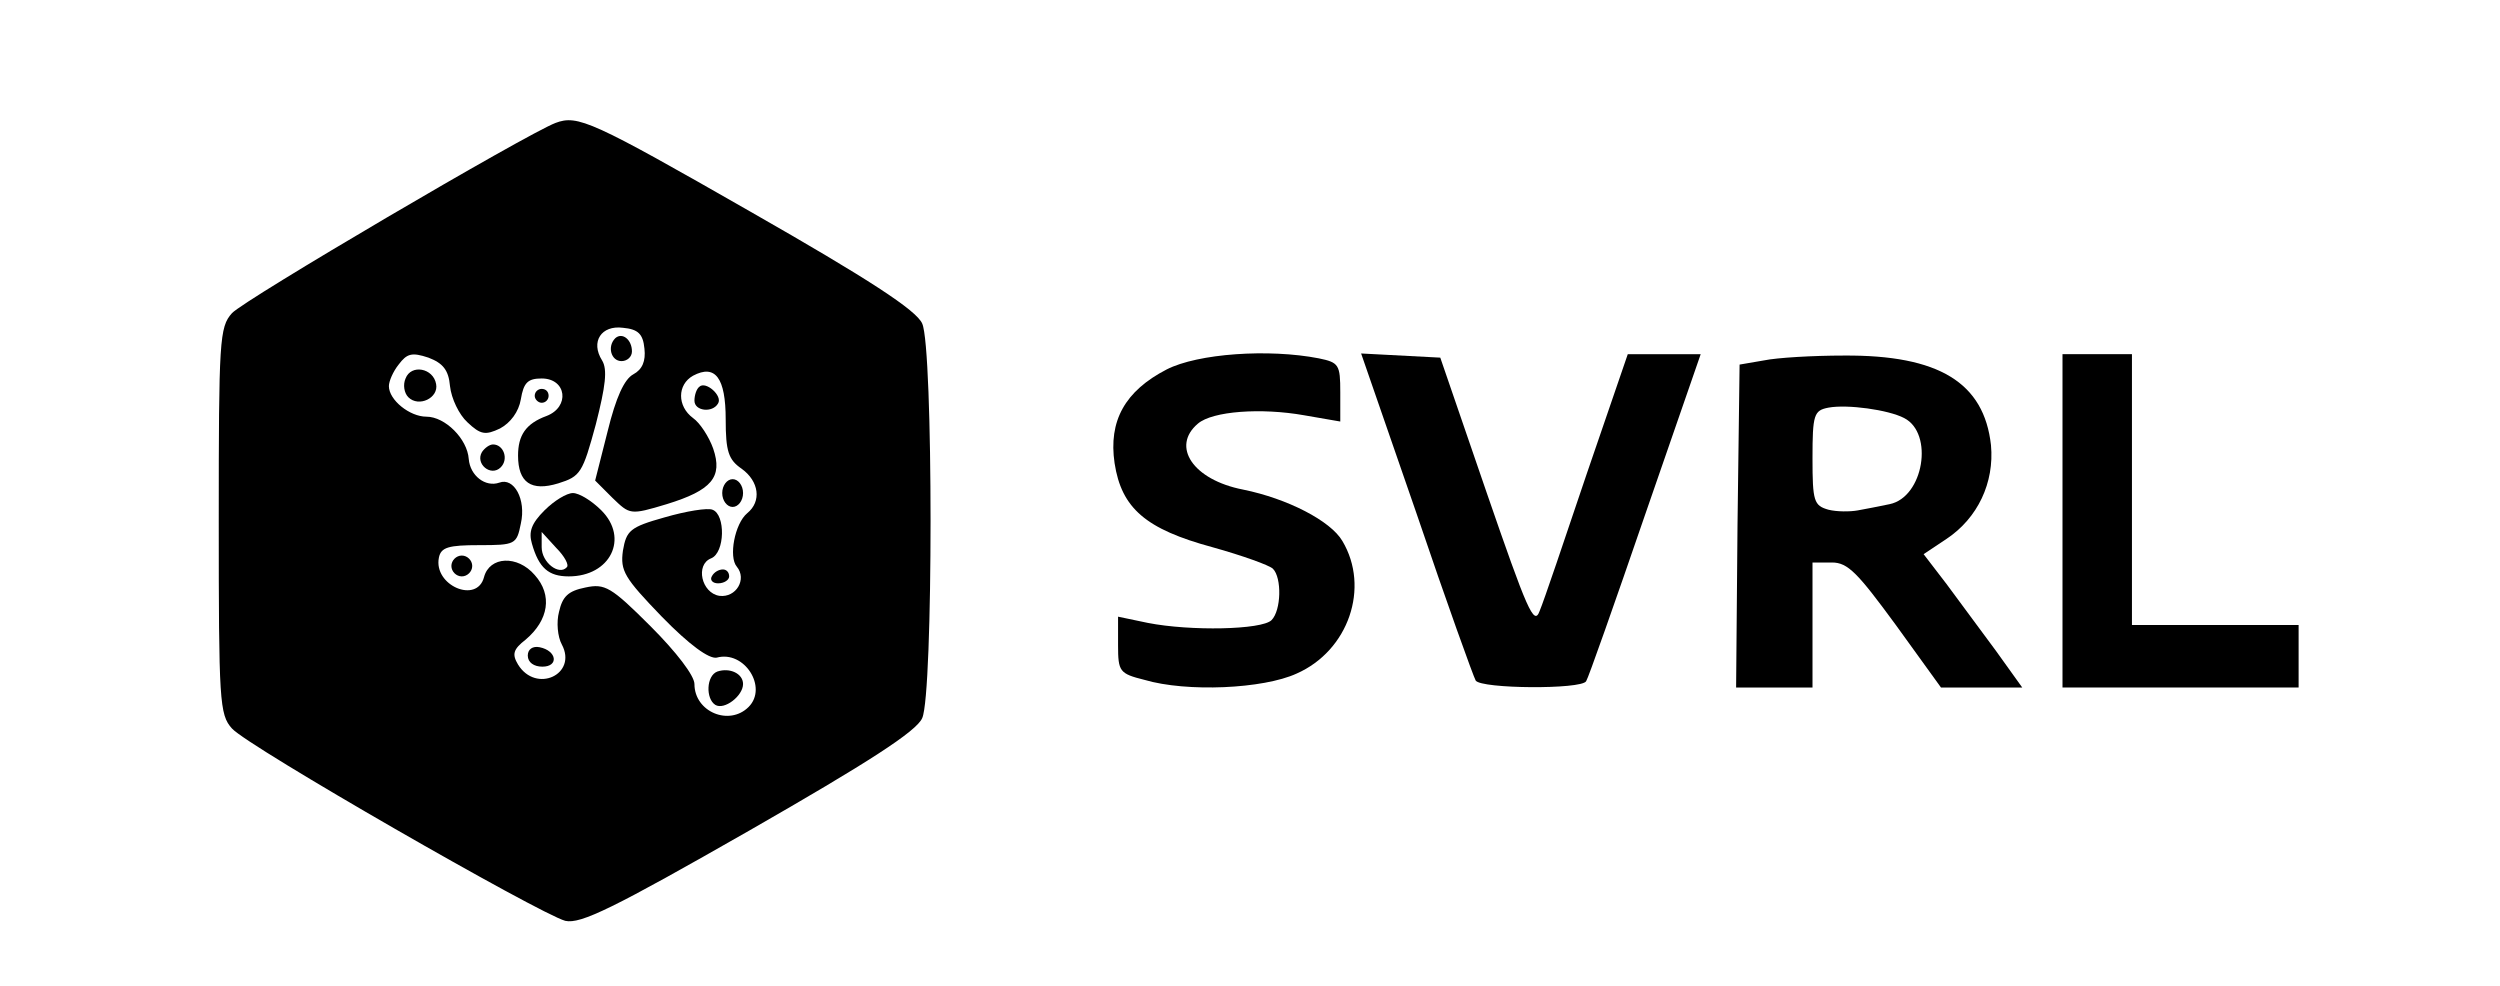
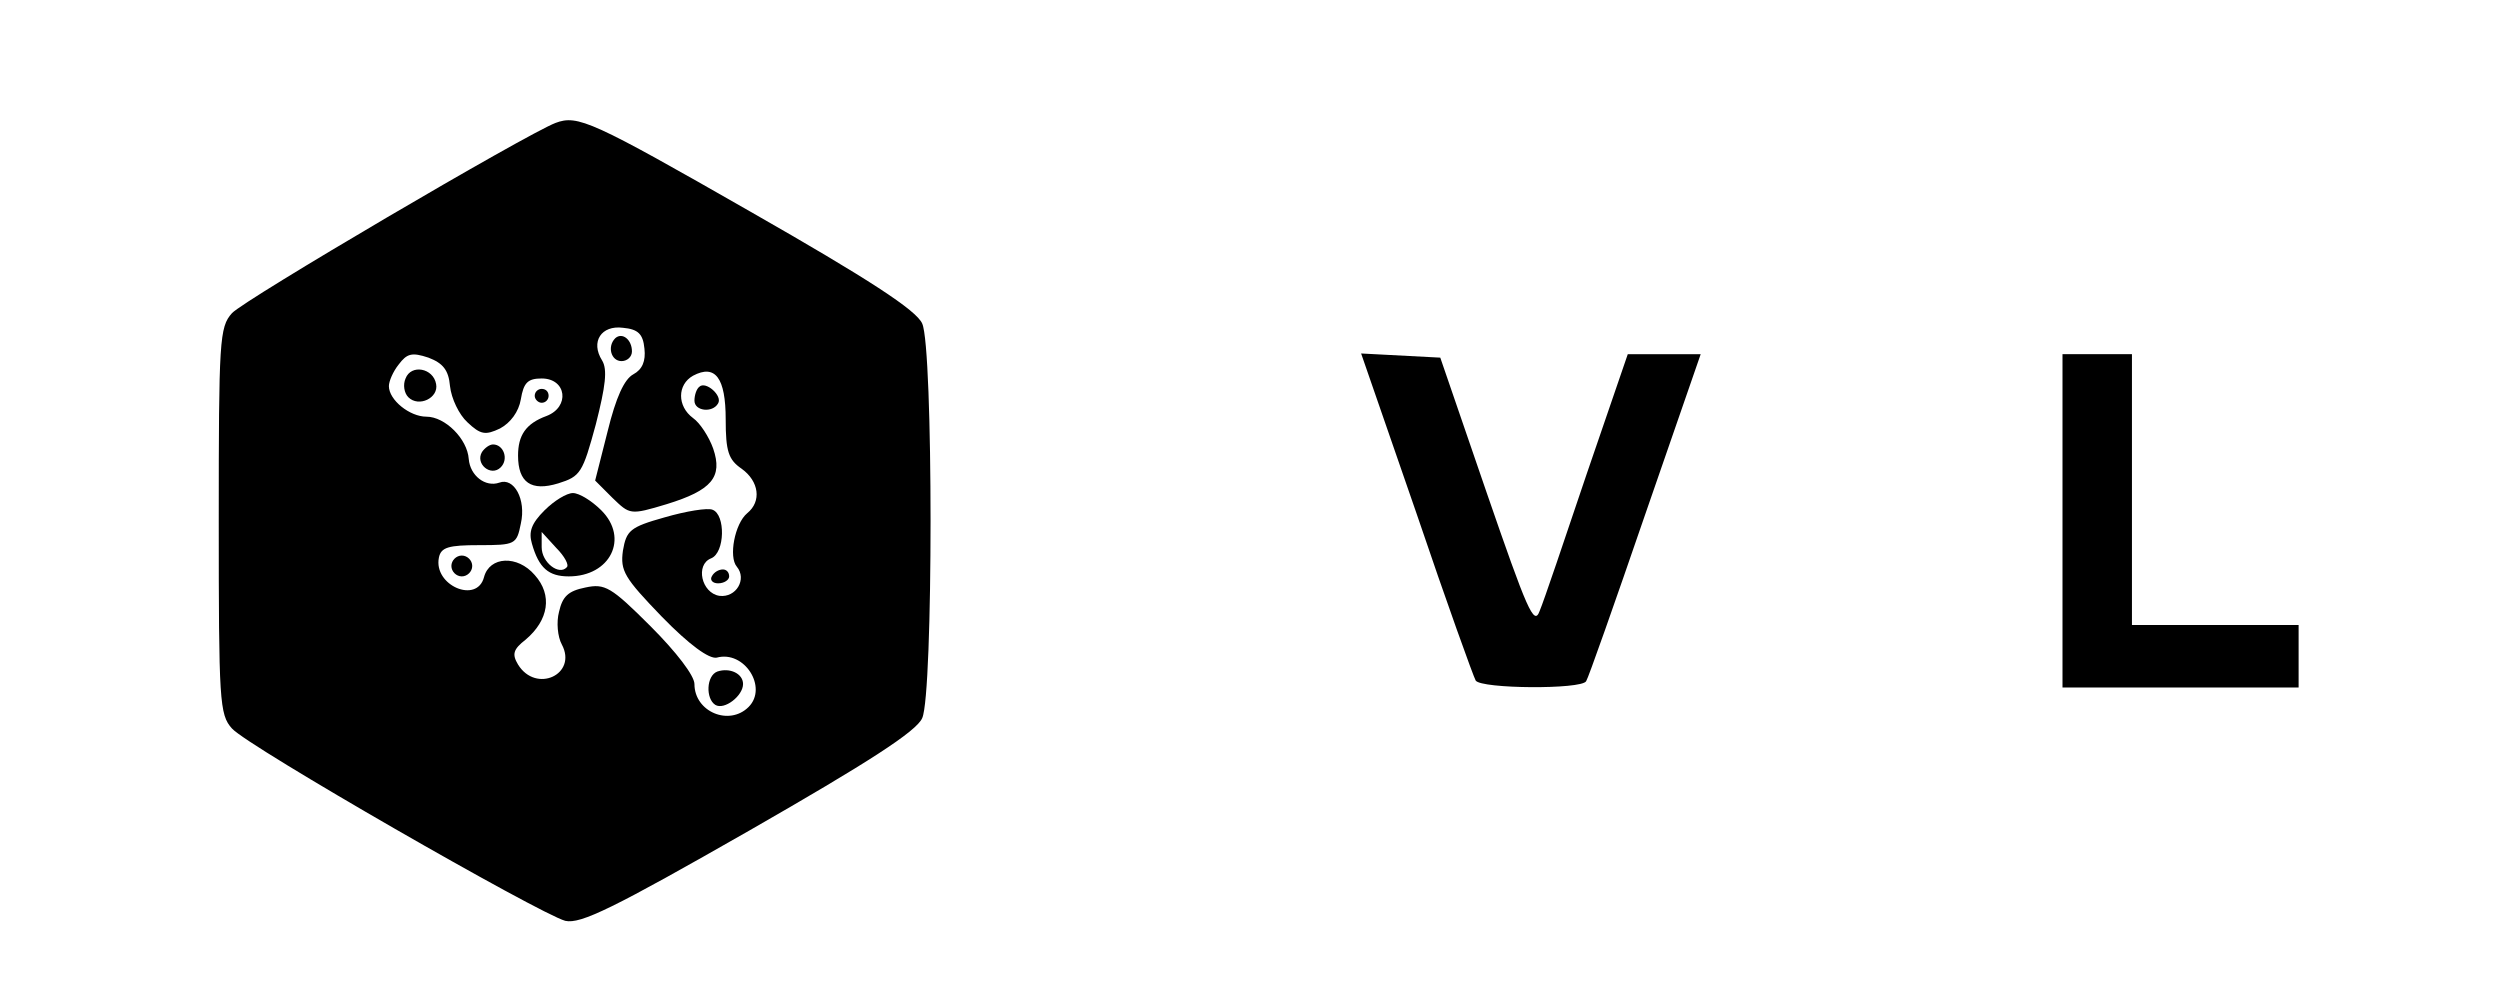
<svg xmlns="http://www.w3.org/2000/svg" version="1.0" width="360pt" height="142pt" viewBox="0 0 360 142" preserveAspectRatio="xMidYMid meet">
  <g transform="translate(0,142) scale(0.1,-0.1)" fill="#000000" stroke="none">
    <path d="M800 1243 c-42 -16 -449 -255 -466 -274 -18 -20 -19 -39 -19 -299 0 -260 1 -279 19 -299 23 -26 443 -267 480 -277 22 -5 69 18 265 130 171 98 241 143 249 162 16 35 16 533 0 568 -8 19 -77 64 -247 161 -229 131 -249 140 -281 128z m128 -325 c2 -18 -3 -30 -16 -37 -13 -7 -25 -33 -37 -82 l-18 -71 25 -25 c25 -24 25 -25 78 -9 65 20 81 39 67 80 -6 17 -19 37 -29 44 -23 17 -23 48 0 61 32 17 47 -3 47 -63 0 -46 4 -58 23 -71 25 -18 29 -47 8 -64 -18 -15 -27 -63 -15 -77 15 -18 -1 -45 -25 -42 -26 4 -35 45 -12 54 20 8 21 63 2 70 -7 3 -38 -2 -69 -11 -50 -14 -55 -19 -60 -48 -4 -29 2 -39 56 -95 40 -41 68 -61 79 -59 40 11 74 -43 46 -71 -28 -28 -78 -7 -78 33 0 12 -26 46 -63 83 -57 57 -66 62 -94 56 -25 -5 -33 -13 -38 -35 -4 -15 -2 -36 4 -47 23 -43 -37 -71 -63 -29 -9 15 -7 22 11 36 33 28 39 64 13 93 -25 29 -65 27 -73 -3 -10 -39 -73 -12 -65 28 3 15 14 18 58 18 52 0 54 1 60 31 8 35 -10 67 -31 59 -20 -7 -42 10 -44 34 -2 29 -34 61 -61 61 -24 0 -54 24 -54 44 0 7 6 21 14 31 12 16 19 18 43 10 21 -8 29 -18 31 -41 2 -18 13 -41 25 -52 19 -18 26 -19 47 -9 15 8 27 24 30 42 4 24 10 30 30 30 36 0 41 -41 7 -54 -30 -11 -41 -28 -41 -57 0 -39 19 -52 58 -40 32 10 35 15 54 85 14 55 17 79 9 92 -17 27 -1 51 30 47 22 -2 29 -9 31 -30z" />
    <path d="M886 933 c-12 -12 -6 -33 9 -33 8 0 15 6 15 14 0 17 -14 28 -24 19z" />
    <path d="M584 875 c-4 -9 -2 -21 4 -27 15 -15 44 -1 40 19 -4 23 -36 29 -44 8z" />
-     <path d="M1007 863 c-4 -3 -7 -12 -7 -20 0 -15 26 -18 34 -4 7 11 -18 33 -27 24z" />
+     <path d="M1007 863 c-4 -3 -7 -12 -7 -20 0 -15 26 -18 34 -4 7 11 -18 33 -27 24" />
    <path d="M770 850 c0 -5 5 -10 10 -10 6 0 10 5 10 10 0 6 -4 10 -10 10 -5 0 -10 -4 -10 -10z" />
    <path d="M694 769 c-10 -17 13 -36 27 -22 12 12 4 33 -11 33 -5 0 -12 -5 -16 -11z" />
-     <path d="M1040 710 c0 -11 7 -20 15 -20 8 0 15 9 15 20 0 11 -7 20 -15 20 -8 0 -15 -9 -15 -20z" />
    <path d="M784 685 c-19 -19 -23 -31 -18 -48 10 -35 24 -47 53 -47 60 0 87 55 47 95 -14 14 -32 25 -41 25 -9 0 -27 -11 -41 -25z m32 -82 c-11 -12 -36 7 -36 29 l0 22 21 -23 c12 -12 19 -25 15 -28z" />
    <path d="M650 605 c0 -8 7 -15 15 -15 8 0 15 7 15 15 0 8 -7 15 -15 15 -8 0 -15 -7 -15 -15z" />
    <path d="M1025 590 c-3 -5 1 -10 9 -10 9 0 16 5 16 10 0 6 -4 10 -9 10 -6 0 -13 -4 -16 -10z" />
-     <path d="M760 476 c0 -10 9 -16 21 -16 24 0 21 23 -4 28 -10 2 -17 -3 -17 -12z" />
    <path d="M1033 453 c-16 -6 -17 -39 -3 -48 13 -8 40 13 40 30 0 15 -19 24 -37 18z" />
-     <path d="M1680 888 c-60 -31 -84 -74 -75 -135 10 -65 45 -95 141 -121 43 -12 82 -26 87 -31 13 -13 12 -60 -2 -74 -14 -14 -117 -16 -178 -4 l-43 9 0 -41 c0 -38 2 -41 38 -50 61 -18 171 -13 219 9 75 33 106 124 66 191 -17 29 -79 61 -143 74 -72 14 -104 62 -65 95 21 18 91 23 153 12 l52 -9 0 42 c0 40 -2 43 -31 49 -72 14 -174 7 -219 -16z" />
    <path d="M2040 680 c43 -127 82 -235 85 -240 8 -12 152 -13 159 -1 3 4 41 112 85 240 l80 231 -53 0 -52 0 -59 -172 c-32 -95 -62 -184 -68 -198 -8 -22 -18 2 -76 170 l-67 195 -57 3 -57 3 80 -231z" />
-     <path d="M2540 901 l-35 -6 -3 -232 -2 -233 55 0 55 0 0 90 0 90 28 0 c23 0 37 -15 92 -90 l65 -90 58 0 59 0 -38 53 c-21 28 -53 72 -71 96 l-33 43 33 22 c45 30 69 81 64 135 -10 90 -75 130 -212 129 -44 0 -96 -3 -115 -7z m202 -83 c43 -22 28 -114 -21 -124 -14 -3 -35 -7 -46 -9 -11 -2 -30 -2 -42 1 -21 6 -23 12 -23 74 0 63 2 69 23 73 27 5 86 -3 109 -15z" />
    <path d="M2970 670 l0 -240 170 0 170 0 0 45 0 45 -120 0 -120 0 0 195 0 195 -50 0 -50 0 0 -240z" />
  </g>
</svg>